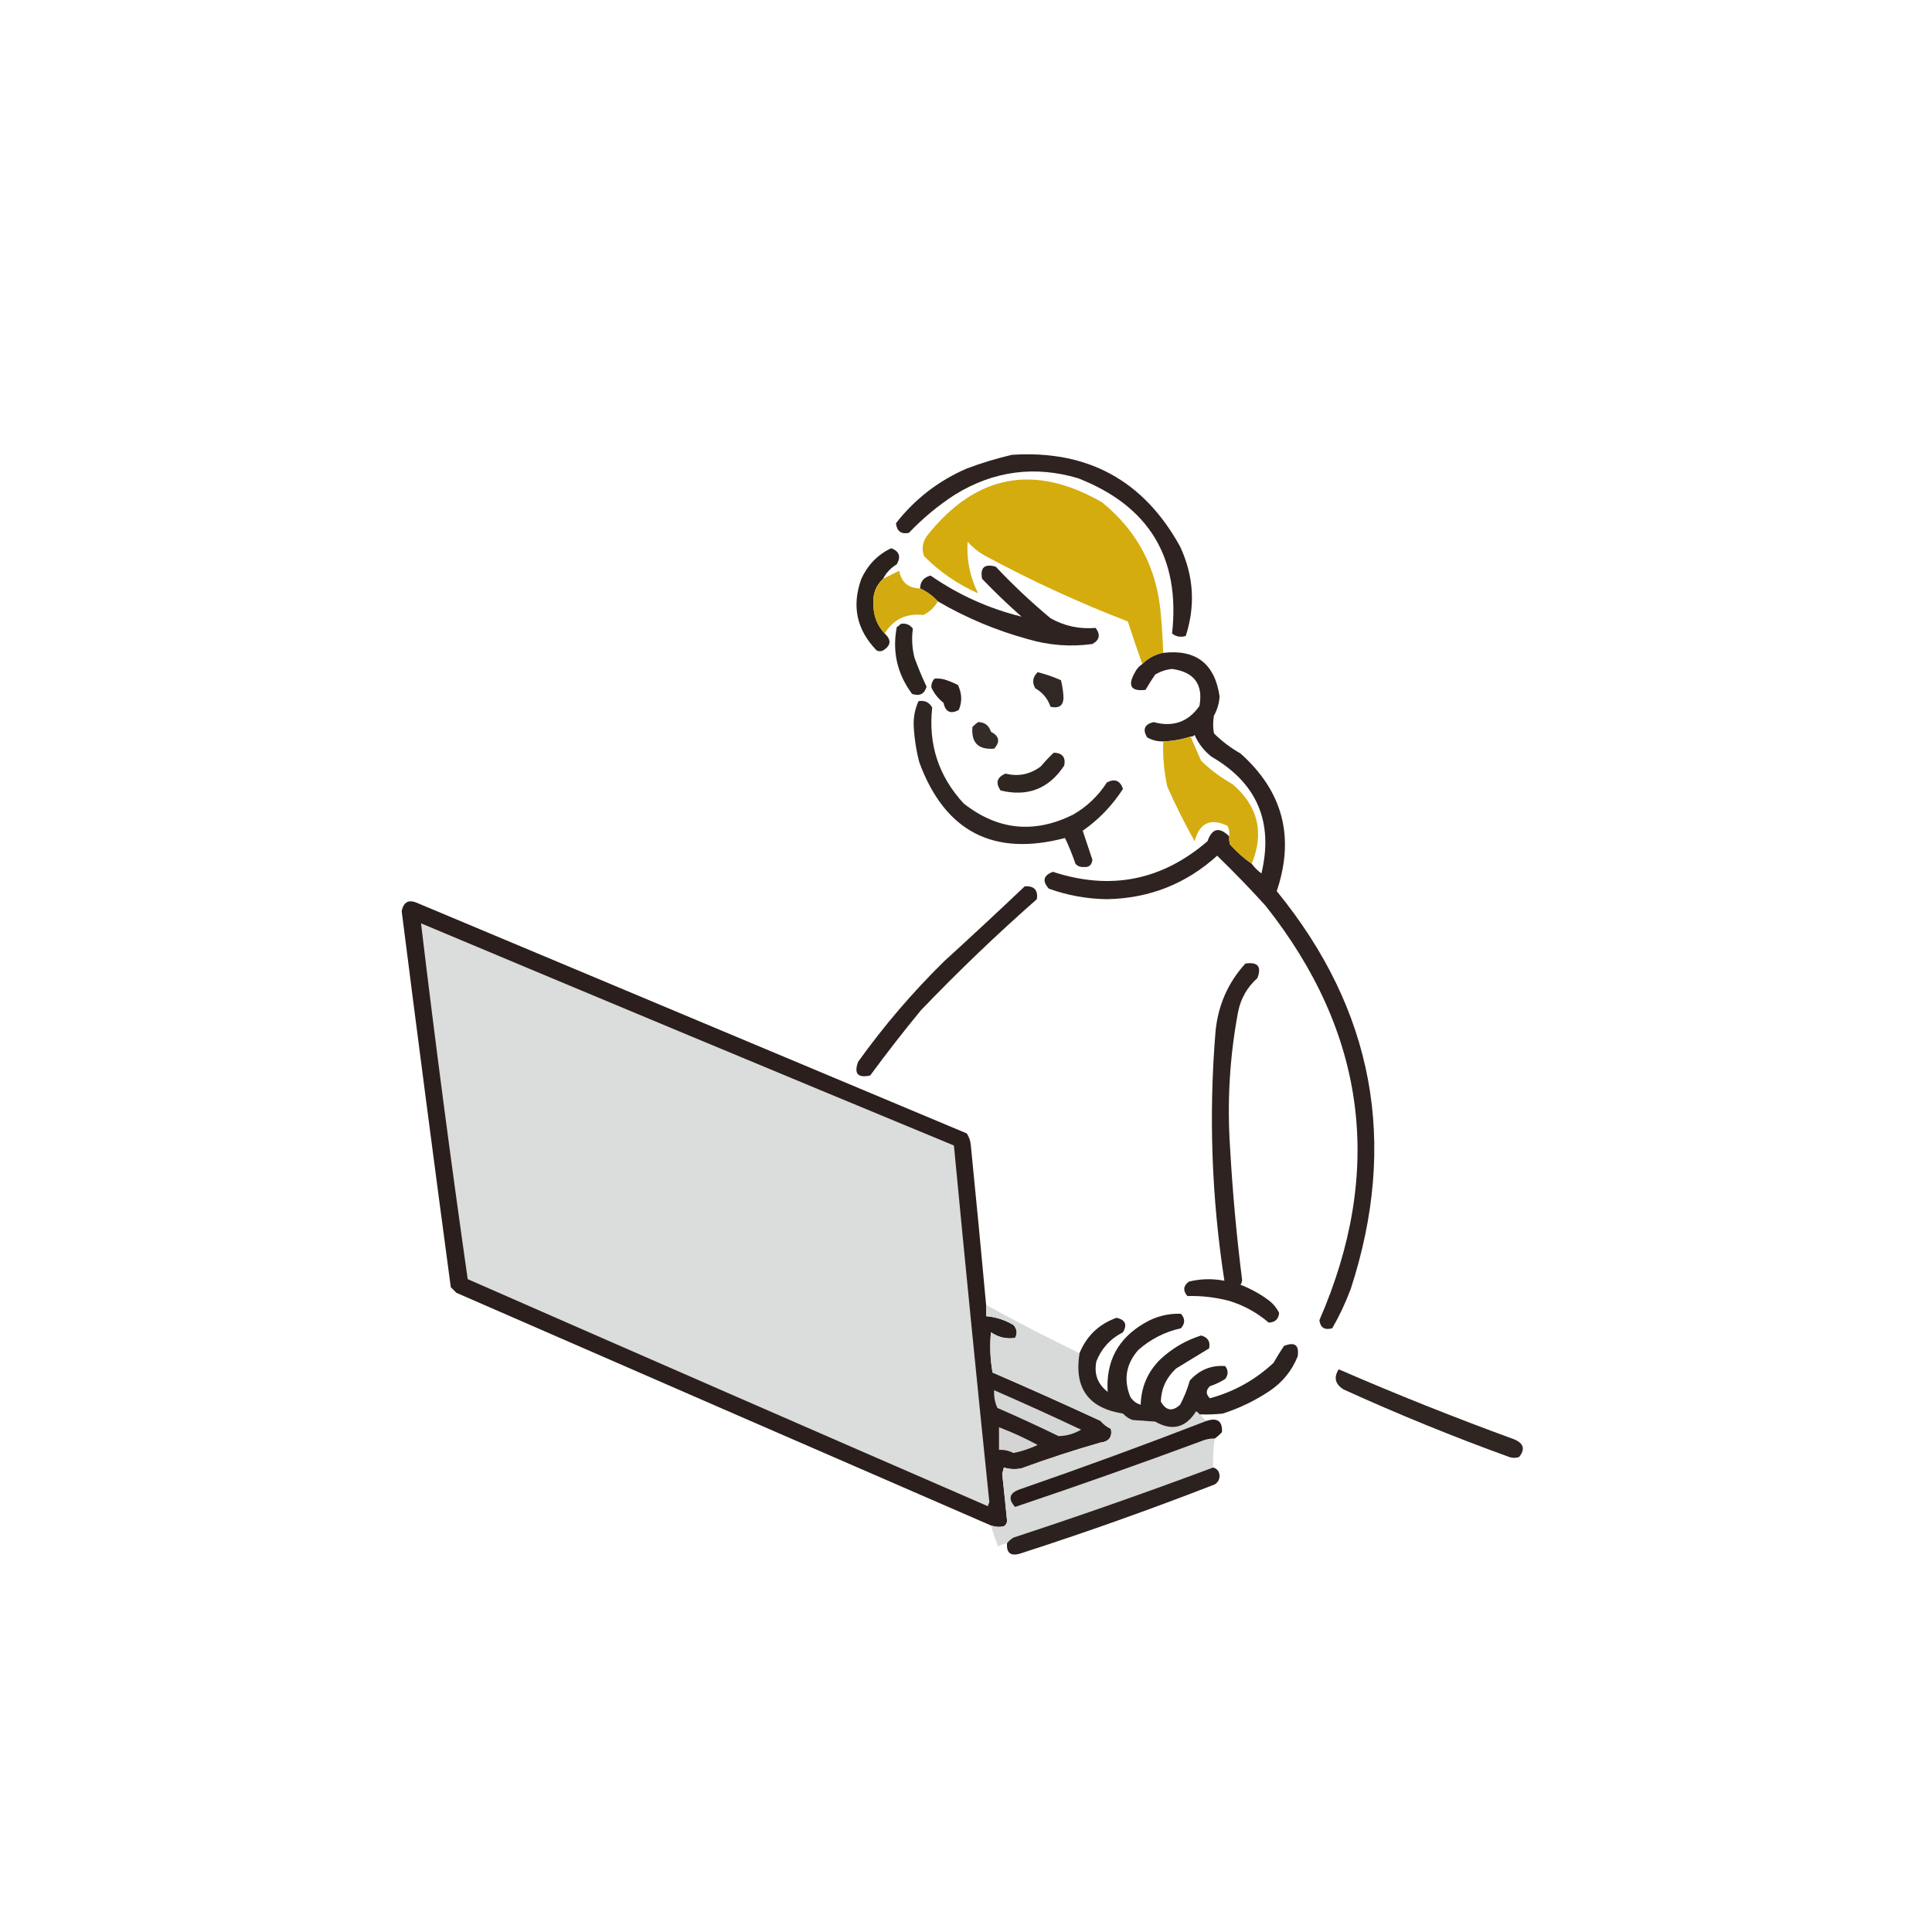
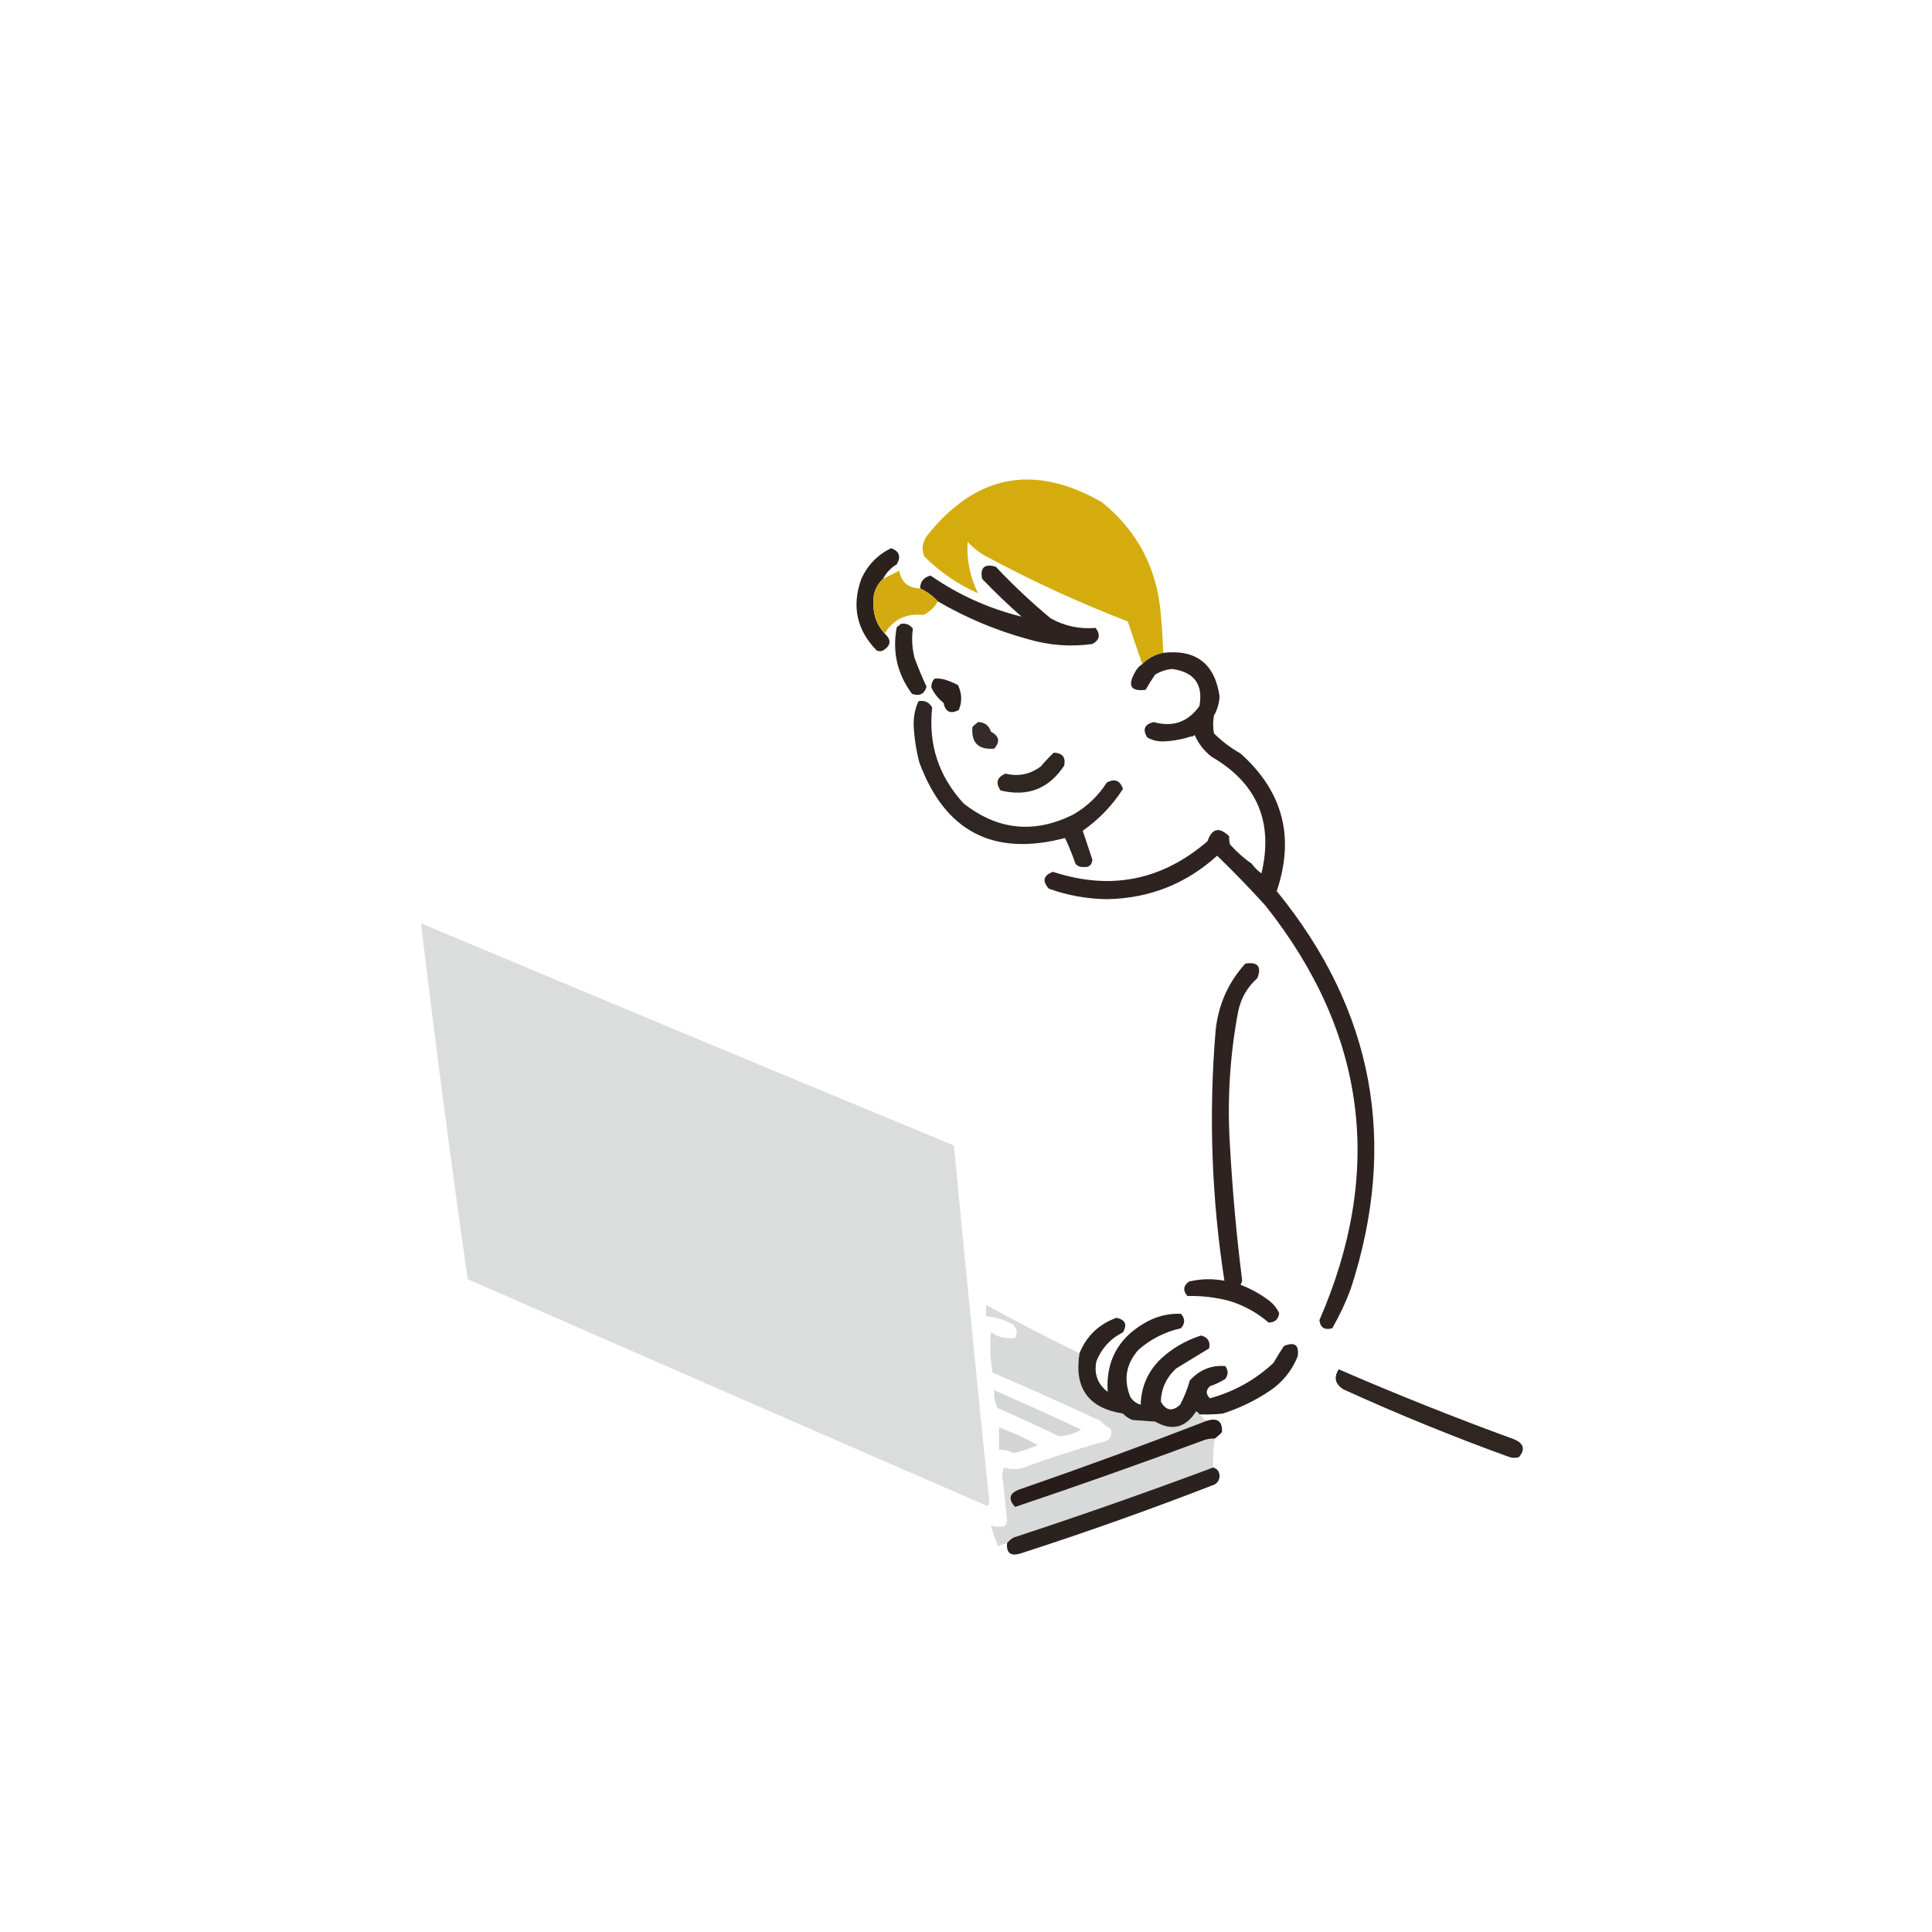
<svg xmlns="http://www.w3.org/2000/svg" width="1200px" height="1200px" style="shape-rendering:geometricPrecision; text-rendering:geometricPrecision; image-rendering:optimizeQuality; fill-rule:evenodd; clip-rule:evenodd">
  <g>
-     <path style="opacity:0.945" fill="#221714" d="M 628.5,282.5 C 675.531,279.407 710.365,298.407 733,339.5C 741.438,357.625 742.605,376.125 736.5,395C 733.331,395.978 730.497,395.478 728,393.5C 733.201,346.407 713.701,314.24 669.5,297C 642.714,289.112 617.381,292.445 593.5,307C 582.912,313.807 573.245,321.807 564.5,331C 559.689,331.923 557.022,329.923 556.5,325C 568.203,309.98 582.87,298.646 600.5,291C 609.766,287.523 619.099,284.69 628.5,282.5 Z" />
-   </g>
+     </g>
  <g>
    <path style="opacity:0.992" fill="#d3ab0c" d="M 722.5,405.5 C 717.457,406.549 713.124,408.882 709.5,412.5C 706.424,403.697 703.424,394.864 700.5,386C 669.965,374.233 640.298,360.566 611.5,345C 607.542,342.766 604.042,339.933 601,336.5C 600.29,347.784 602.457,358.451 607.5,368.5C 594.914,362.953 583.748,355.286 574,345.5C 572.285,340.923 572.951,336.589 576,332.5C 606.233,294.599 642.399,287.766 684.5,312C 706.504,329.835 718.671,353.002 721,381.5C 721.73,389.49 722.23,397.49 722.5,405.5 Z" />
  </g>
  <g>
    <path style="opacity:0.96" fill="#231814" d="M 548.5,359.5 C 543.963,363.764 541.963,369.097 542.5,375.5C 542.497,382.504 544.83,388.504 549.5,393.5C 553.79,397.456 553.457,400.956 548.5,404C 547.167,404.667 545.833,404.667 544.5,404C 532.061,391.216 528.894,376.382 535,359.5C 538.944,350.899 545.11,344.566 553.5,340.5C 558.58,342.358 559.747,345.691 557,350.5C 553.264,352.734 550.43,355.734 548.5,359.5 Z" />
  </g>
  <g>
    <path style="opacity:0.948" fill="#231815" d="M 582.5,373.5 C 579.373,370.102 575.707,367.435 571.5,365.5C 571.587,361.238 573.754,358.571 578,357.5C 595.278,369.48 614.111,377.98 634.5,383C 626.03,375.531 617.863,367.698 610,359.5C 608.676,352.495 611.51,349.995 618.5,352C 629.23,363.399 640.563,374.066 652.5,384C 661.161,388.871 670.495,390.871 680.5,390C 683.66,394.2 682.994,397.533 678.5,400C 664.987,401.87 651.654,400.87 638.5,397C 618.712,391.599 600.045,383.766 582.5,373.5 Z" />
  </g>
  <g>
    <path style="opacity:0.984" fill="#d2aa0d" d="M 571.5,365.5 C 575.707,367.435 579.373,370.102 582.5,373.5C 580.456,377.216 577.456,380.049 573.5,382C 562.91,380.797 554.91,384.63 549.5,393.5C 544.83,388.504 542.497,382.504 542.5,375.5C 541.963,369.097 543.963,363.764 548.5,359.5C 551.807,357.847 555.14,356.18 558.5,354.5C 559.832,361.672 564.166,365.338 571.5,365.5 Z" />
  </g>
  <g>
    <path style="opacity:0.231" fill="#d3ad0c" d="M 607.5,368.5 C 608.833,369.167 608.833,369.167 607.5,368.5 Z" />
  </g>
  <g>
    <path style="opacity:0.946" fill="#221814" d="M 559.5,387.5 C 562.695,386.961 565.195,387.961 567,390.5C 566.165,396.513 566.498,402.513 568,408.5C 570.227,414.62 572.727,420.62 575.5,426.5C 574.182,431.078 571.182,432.578 566.5,431C 557.265,418.559 554.098,404.725 557,389.5C 557.995,388.934 558.828,388.267 559.5,387.5 Z" />
  </g>
  <g>
    <path style="opacity:0.948" fill="#231815" d="M 763.5,519.5 C 763.34,521.199 763.506,522.866 764,524.5C 768.094,529.102 772.594,533.102 777.5,536.5C 779.146,538.812 781.146,540.812 783.5,542.5C 791.105,510.554 780.772,486.387 752.5,470C 747.854,466.358 744.354,461.858 742,456.5C 741.329,457.252 740.496,457.586 739.5,457.5C 733.981,459.296 728.314,460.296 722.5,460.5C 718.941,460.592 715.608,459.759 712.5,458C 709.556,453.053 710.889,449.886 716.5,448.5C 728.483,451.807 737.983,448.474 745,438.5C 747.423,425.052 741.757,417.386 728,415.5C 724.237,415.865 720.737,417.032 717.5,419C 715.375,422.082 713.375,425.249 711.5,428.5C 702.345,429.559 700.179,425.892 705,417.5C 706.049,415.382 707.549,413.716 709.5,412.5C 713.124,408.882 717.457,406.549 722.5,405.5C 742.837,403.176 754.504,412.176 757.5,432.5C 757.257,436.813 756.09,440.813 754,444.5C 753.333,448.167 753.333,451.833 754,455.5C 758.884,460.372 764.384,464.539 770.5,468C 796.823,491.456 804.323,519.956 793,553.5C 853.24,627.252 868.573,709.585 839,800.5C 835.825,809.014 831.992,817.181 827.5,825C 822.766,826.312 820.099,824.645 819.5,820C 859.838,727.374 848.672,641.541 786,562.5C 776.309,551.809 766.309,541.476 756,531.5C 736.658,549.01 713.825,558.01 687.5,558.5C 675.134,558.327 663.134,556.16 651.5,552C 647.2,547.239 648.033,543.739 654,541.5C 689.69,553.229 721.69,546.895 750,522.5C 752.839,514.386 757.339,513.386 763.5,519.5 Z" />
  </g>
  <g>
-     <path style="opacity:0.928" fill="#221714" d="M 644.5,417.5 C 649.514,418.763 654.347,420.429 659,422.5C 659.759,425.626 660.259,428.793 660.5,432C 660.915,437.921 658.248,440.254 652.5,439C 650.811,433.975 647.644,430.141 643,427.5C 640.925,423.794 641.425,420.461 644.5,417.5 Z" />
-   </g>
+     </g>
  <g>
    <path style="opacity:0.951" fill="#221714" d="M 580.5,421.5 C 582.527,421.338 584.527,421.505 586.5,422C 589.454,422.906 592.287,424.073 595,425.5C 597.52,430.767 597.686,435.934 595.5,441C 590.382,443.691 587.215,442.191 586,436.5C 582.661,433.847 580.161,430.68 578.5,427C 578.395,424.822 579.061,422.988 580.5,421.5 Z" />
  </g>
  <g>
    <path style="opacity:0.939" fill="#231815" d="M 570.5,435.5 C 574.355,434.845 577.188,436.179 579,439.5C 576.5,462.334 583,482.167 598.5,499C 619.618,515.659 642.284,517.992 666.5,506C 675.119,501.048 682.119,494.381 687.5,486C 692.399,483.45 695.733,484.784 697.5,490C 690.867,500.299 682.534,508.966 672.5,516C 674.5,522 676.5,528 678.5,534C 678.148,537.355 676.314,538.855 673,538.5C 670.966,538.646 669.299,537.98 668,536.5C 666.118,531.012 663.951,525.679 661.5,520.5C 617.035,532.185 586.868,516.518 571,473.5C 569.041,465.954 567.874,458.288 567.5,450.5C 567.356,445.219 568.356,440.219 570.5,435.5 Z" />
  </g>
  <g>
    <path style="opacity:0.914" fill="#221714" d="M 607.5,448.5 C 611.554,448.544 614.221,450.544 615.5,454.5C 620.692,457.223 621.359,460.723 617.5,465C 607.636,465.802 603.136,461.302 604,451.5C 605.145,450.364 606.312,449.364 607.5,448.5 Z" />
  </g>
  <g>
-     <path style="opacity:0.983" fill="#d3ab0d" d="M 739.5,457.5 C 741.654,462.479 743.821,467.479 746,472.5C 751.876,478.186 758.376,483.02 765.5,487C 781.382,500.571 785.382,517.071 777.5,536.5C 772.594,533.102 768.094,529.102 764,524.5C 763.506,522.866 763.34,521.199 763.5,519.5C 763.756,517.208 763.423,515.041 762.5,513C 751.927,507.868 745.094,511.035 742,522.5C 735.806,511.446 730.139,500.112 725,488.5C 723.007,479.272 722.173,469.939 722.5,460.5C 728.314,460.296 733.981,459.296 739.5,457.5 Z" />
-   </g>
+     </g>
  <g>
    <path style="opacity:0.939" fill="#221814" d="M 654.5,467.5 C 659.863,467.688 662.03,470.355 661,475.5C 651.565,489.872 638.398,495.039 621.5,491C 618.203,486.287 619.203,482.787 624.5,480.5C 632.538,482.491 639.872,480.991 646.5,476C 649.076,472.955 651.743,470.122 654.5,467.5 Z" />
  </g>
  <g>
-     <path style="opacity:0.95" fill="#231714" d="M 636.5,550.5 C 642.326,550.157 644.826,552.824 644,558.5C 619.064,580.434 595.064,603.434 572,627.5C 561.118,640.714 550.618,654.214 540.5,668C 532.772,669.697 530.272,666.864 533,659.5C 548.961,637.195 566.794,616.362 586.5,597C 603.364,581.634 620.03,566.134 636.5,550.5 Z" />
-   </g>
+     </g>
  <g>
-     <path style="opacity:0.976" fill="#251a17" d="M 612.5,810.5 C 612.5,812.833 612.5,815.167 612.5,817.5C 618.548,818.015 624.214,819.849 629.5,823C 631.68,825.418 632.013,828.084 630.5,831C 625.074,831.805 620.074,830.639 615.5,827.5C 614.7,835.85 615.033,844.184 616.5,852.5C 638.889,862.191 661.222,872.191 683.5,882.5C 685.306,884.608 687.473,886.274 690,887.5C 690.97,892.548 688.803,895.382 683.5,896C 666.974,900.731 650.641,906.064 634.5,912C 630.775,912.76 627.108,912.593 623.5,911.5C 623.167,912.833 622.833,914.167 622.5,915.5C 623.551,925.169 624.551,934.836 625.5,944.5C 625.471,946.029 624.804,947.196 623.5,948C 620.779,948.602 618.113,948.435 615.5,947.5C 504.816,899.436 394.15,851.27 283.5,803C 282.333,801.833 281.167,800.667 280,799.5C 269.549,721.725 259.382,643.892 249.5,566C 250.613,560.11 253.946,558.443 259.5,561C 373.167,608.667 486.833,656.333 600.5,704C 601.956,706.266 602.79,708.766 603,711.5C 606.299,744.494 609.466,777.494 612.5,810.5 Z" />
-   </g>
+     </g>
  <g>
    <path style="opacity:1" fill="#dbdcdc" d="M 261.5,573.5 C 371.729,619.782 482.063,665.782 592.5,711.5C 599.536,785.357 606.869,859.19 614.5,933C 614.167,933.833 613.833,934.667 613.5,935.5C 505.751,888.694 398.084,841.694 290.5,794.5C 279.98,720.979 270.314,647.312 261.5,573.5 Z" />
  </g>
  <g>
    <path style="opacity:0.944" fill="#221714" d="M 773.5,598.5 C 781.223,597.304 783.723,600.304 781,607.5C 774.683,613.13 770.683,620.13 769,628.5C 763.79,656.266 762.124,684.266 764,712.5C 765.539,740.09 768.039,767.59 771.5,795C 771.415,796.107 771.081,797.107 770.5,798C 776.99,800.498 782.99,803.832 788.5,808C 791.103,810.094 793.103,812.594 794.5,815.5C 794.11,819.389 791.944,821.389 788,821.5C 780.831,815.329 772.664,810.829 763.5,808C 754.87,805.745 746.204,804.745 737.5,805C 734.61,801.581 734.943,798.581 738.5,796C 745.808,794.243 753.141,794.076 760.5,795.5C 752.53,744.047 750.697,692.38 755,640.5C 756.588,624.338 762.755,610.338 773.5,598.5 Z" />
  </g>
  <g>
    <path style="opacity:0.993" fill="#d8d9d9" d="M 612.5,810.5 C 631.546,821.023 650.88,831.023 670.5,840.5C 666.997,862.146 675.997,874.646 697.5,878C 699.156,879.829 701.156,881.163 703.5,882C 708.167,882.333 712.833,882.667 717.5,883C 727.989,889.021 736.489,886.855 743,876.5C 743.383,877.056 743.883,877.389 744.5,877.5C 744.5,878.167 744.833,878.5 745.5,878.5C 746.5,880.167 747.833,881.5 749.5,882.5C 711.234,897.316 672.567,911.482 633.5,925C 626.915,927.277 625.915,930.943 630.5,936C 669.26,922.966 707.927,909.3 746.5,895C 749.063,893.921 751.729,893.421 754.5,893.5C 753.637,899.455 753.303,905.455 753.5,911.5C 712.518,926.816 671.185,941.316 629.5,955C 627.907,955.949 626.574,957.115 625.5,958.5C 623.559,958.869 621.725,959.536 620,960.5C 618.206,956.284 616.706,951.951 615.5,947.5C 618.113,948.435 620.779,948.602 623.5,948C 624.804,947.196 625.471,946.029 625.5,944.5C 624.551,934.836 623.551,925.169 622.5,915.5C 622.833,914.167 623.167,912.833 623.5,911.5C 627.108,912.593 630.775,912.76 634.5,912C 650.641,906.064 666.974,900.731 683.5,896C 688.803,895.382 690.97,892.548 690,887.5C 687.473,886.274 685.306,884.608 683.5,882.5C 661.222,872.191 638.889,862.191 616.5,852.5C 615.033,844.184 614.7,835.85 615.5,827.5C 620.074,830.639 625.074,831.805 630.5,831C 632.013,828.084 631.68,825.418 629.5,823C 624.214,819.849 618.548,818.015 612.5,817.5C 612.5,815.167 612.5,812.833 612.5,810.5 Z" />
  </g>
  <g>
    <path style="opacity:0.955" fill="#231815" d="M 745.5,878.5 C 744.833,878.5 744.5,878.167 744.5,877.5C 743.883,877.389 743.383,877.056 743,876.5C 736.489,886.855 727.989,889.021 717.5,883C 712.833,882.667 708.167,882.333 703.5,882C 701.156,881.163 699.156,879.829 697.5,878C 675.997,874.646 666.997,862.146 670.5,840.5C 674.89,829.777 682.557,822.444 693.5,818.5C 698.956,819.741 700.289,822.741 697.5,827.5C 689.72,831.445 684.22,837.445 681,845.5C 679.393,853.35 681.726,859.684 688,864.5C 686.8,845.706 694.3,831.54 710.5,822C 717.656,817.72 725.323,815.72 733.5,816C 736.167,819 736.167,822 733.5,825C 723.475,827.262 714.642,831.762 707,838.5C 699.414,847.17 697.748,856.836 702,867.5C 703.496,870.002 705.663,871.669 708.5,872.5C 708.821,861.52 712.821,852.187 720.5,844.5C 727.846,837.575 736.346,832.575 746,829.5C 750.21,830.588 751.877,833.255 751,837.5C 744.167,841.667 737.333,845.833 730.5,850C 724.46,855.576 721.293,862.409 721,870.5C 724.181,876.252 728.181,876.919 733,872.5C 735.522,867.738 737.522,862.738 739,857.5C 745.004,850.819 752.338,847.819 761,848.5C 763,851.167 763,853.833 761,856.5C 758.022,858.382 754.855,859.882 751.5,861C 748.9,863.459 748.9,865.959 751.5,868.5C 766.498,864.419 779.665,857.085 791,846.5C 793.041,842.916 795.208,839.416 797.5,836C 804.222,833.268 807.055,835.435 806,842.5C 802.378,851.456 796.545,858.623 788.5,864C 779.496,870.003 769.829,874.67 759.5,878C 754.845,878.499 750.179,878.666 745.5,878.5 Z" />
  </g>
  <g>
    <path style="opacity:0.939" fill="#221814" d="M 831.5,850.5 C 867.239,866.02 903.572,880.52 940.5,894C 946.46,896.524 947.46,900.191 943.5,905C 941.5,905.667 939.5,905.667 937.5,905C 902.604,892.368 868.271,878.368 834.5,863C 829.264,859.713 828.264,855.547 831.5,850.5 Z" />
  </g>
  <g>
    <path style="opacity:1" fill="#d5d6d6" d="M 617.5,863.5 C 635.593,871.378 653.593,879.545 671.5,888C 667.15,890.562 662.484,891.896 657.5,892C 644.953,885.893 632.286,880.06 619.5,874.5C 617.906,871.015 617.24,867.348 617.5,863.5 Z" />
  </g>
  <g>
    <path style="opacity:0.995" fill="#271c19" d="M 754.5,893.5 C 751.729,893.421 749.063,893.921 746.5,895C 707.927,909.3 669.26,922.966 630.5,936C 625.915,930.943 626.915,927.277 633.5,925C 672.567,911.482 711.234,897.316 749.5,882.5C 756.173,880.401 759.34,882.734 759,889.5C 757.629,891.041 756.129,892.375 754.5,893.5 Z" />
  </g>
  <g>
    <path style="opacity:1" fill="#d4d4d4" d="M 620.5,886.5 C 628.748,889.624 636.748,893.291 644.5,897.5C 639.708,899.764 634.708,901.431 629.5,902.5C 626.725,901.077 623.725,900.411 620.5,900.5C 620.5,895.833 620.5,891.167 620.5,886.5 Z" />
  </g>
  <g>
    <path style="opacity:0.966" fill="#251b18" d="M 753.5,911.5 C 756.138,912.242 757.471,914.075 757.5,917C 757.357,919.151 756.357,920.818 754.5,922C 714.61,937.519 674.277,951.853 633.5,965C 627.669,966.666 625.002,964.499 625.5,958.5C 626.574,957.115 627.907,955.949 629.5,955C 671.185,941.316 712.518,926.816 753.5,911.5 Z" />
  </g>
</svg>